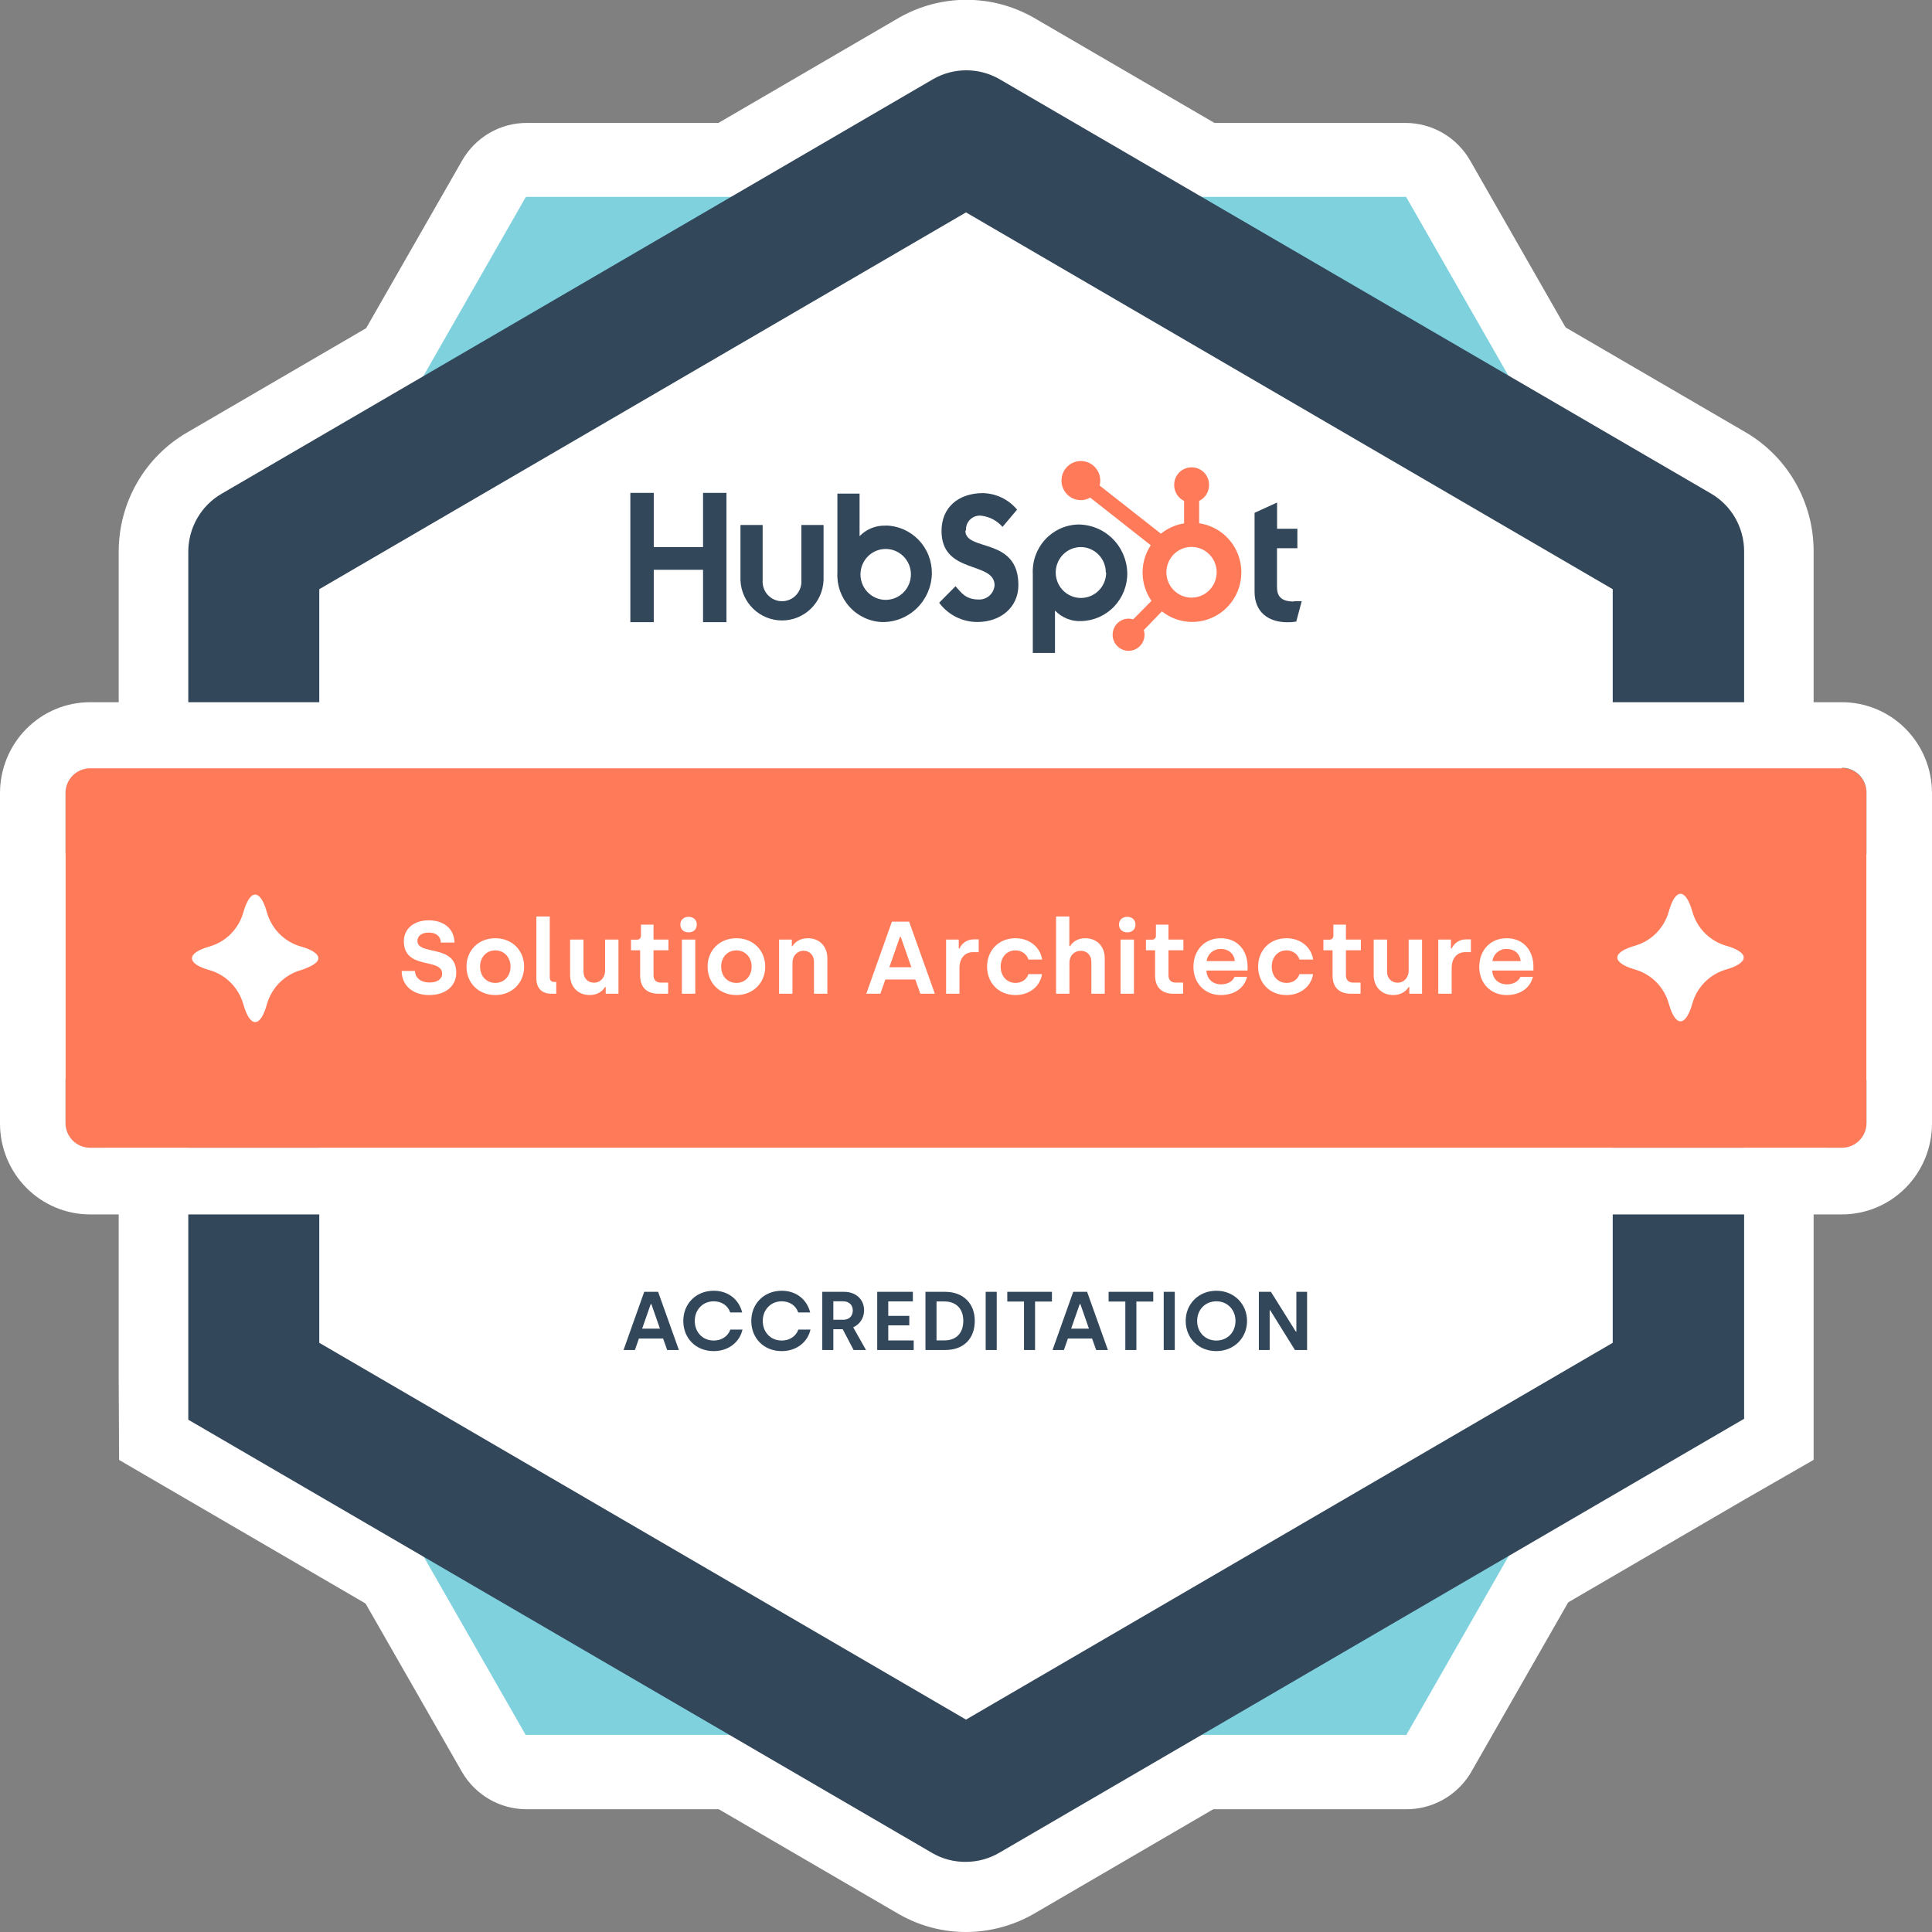
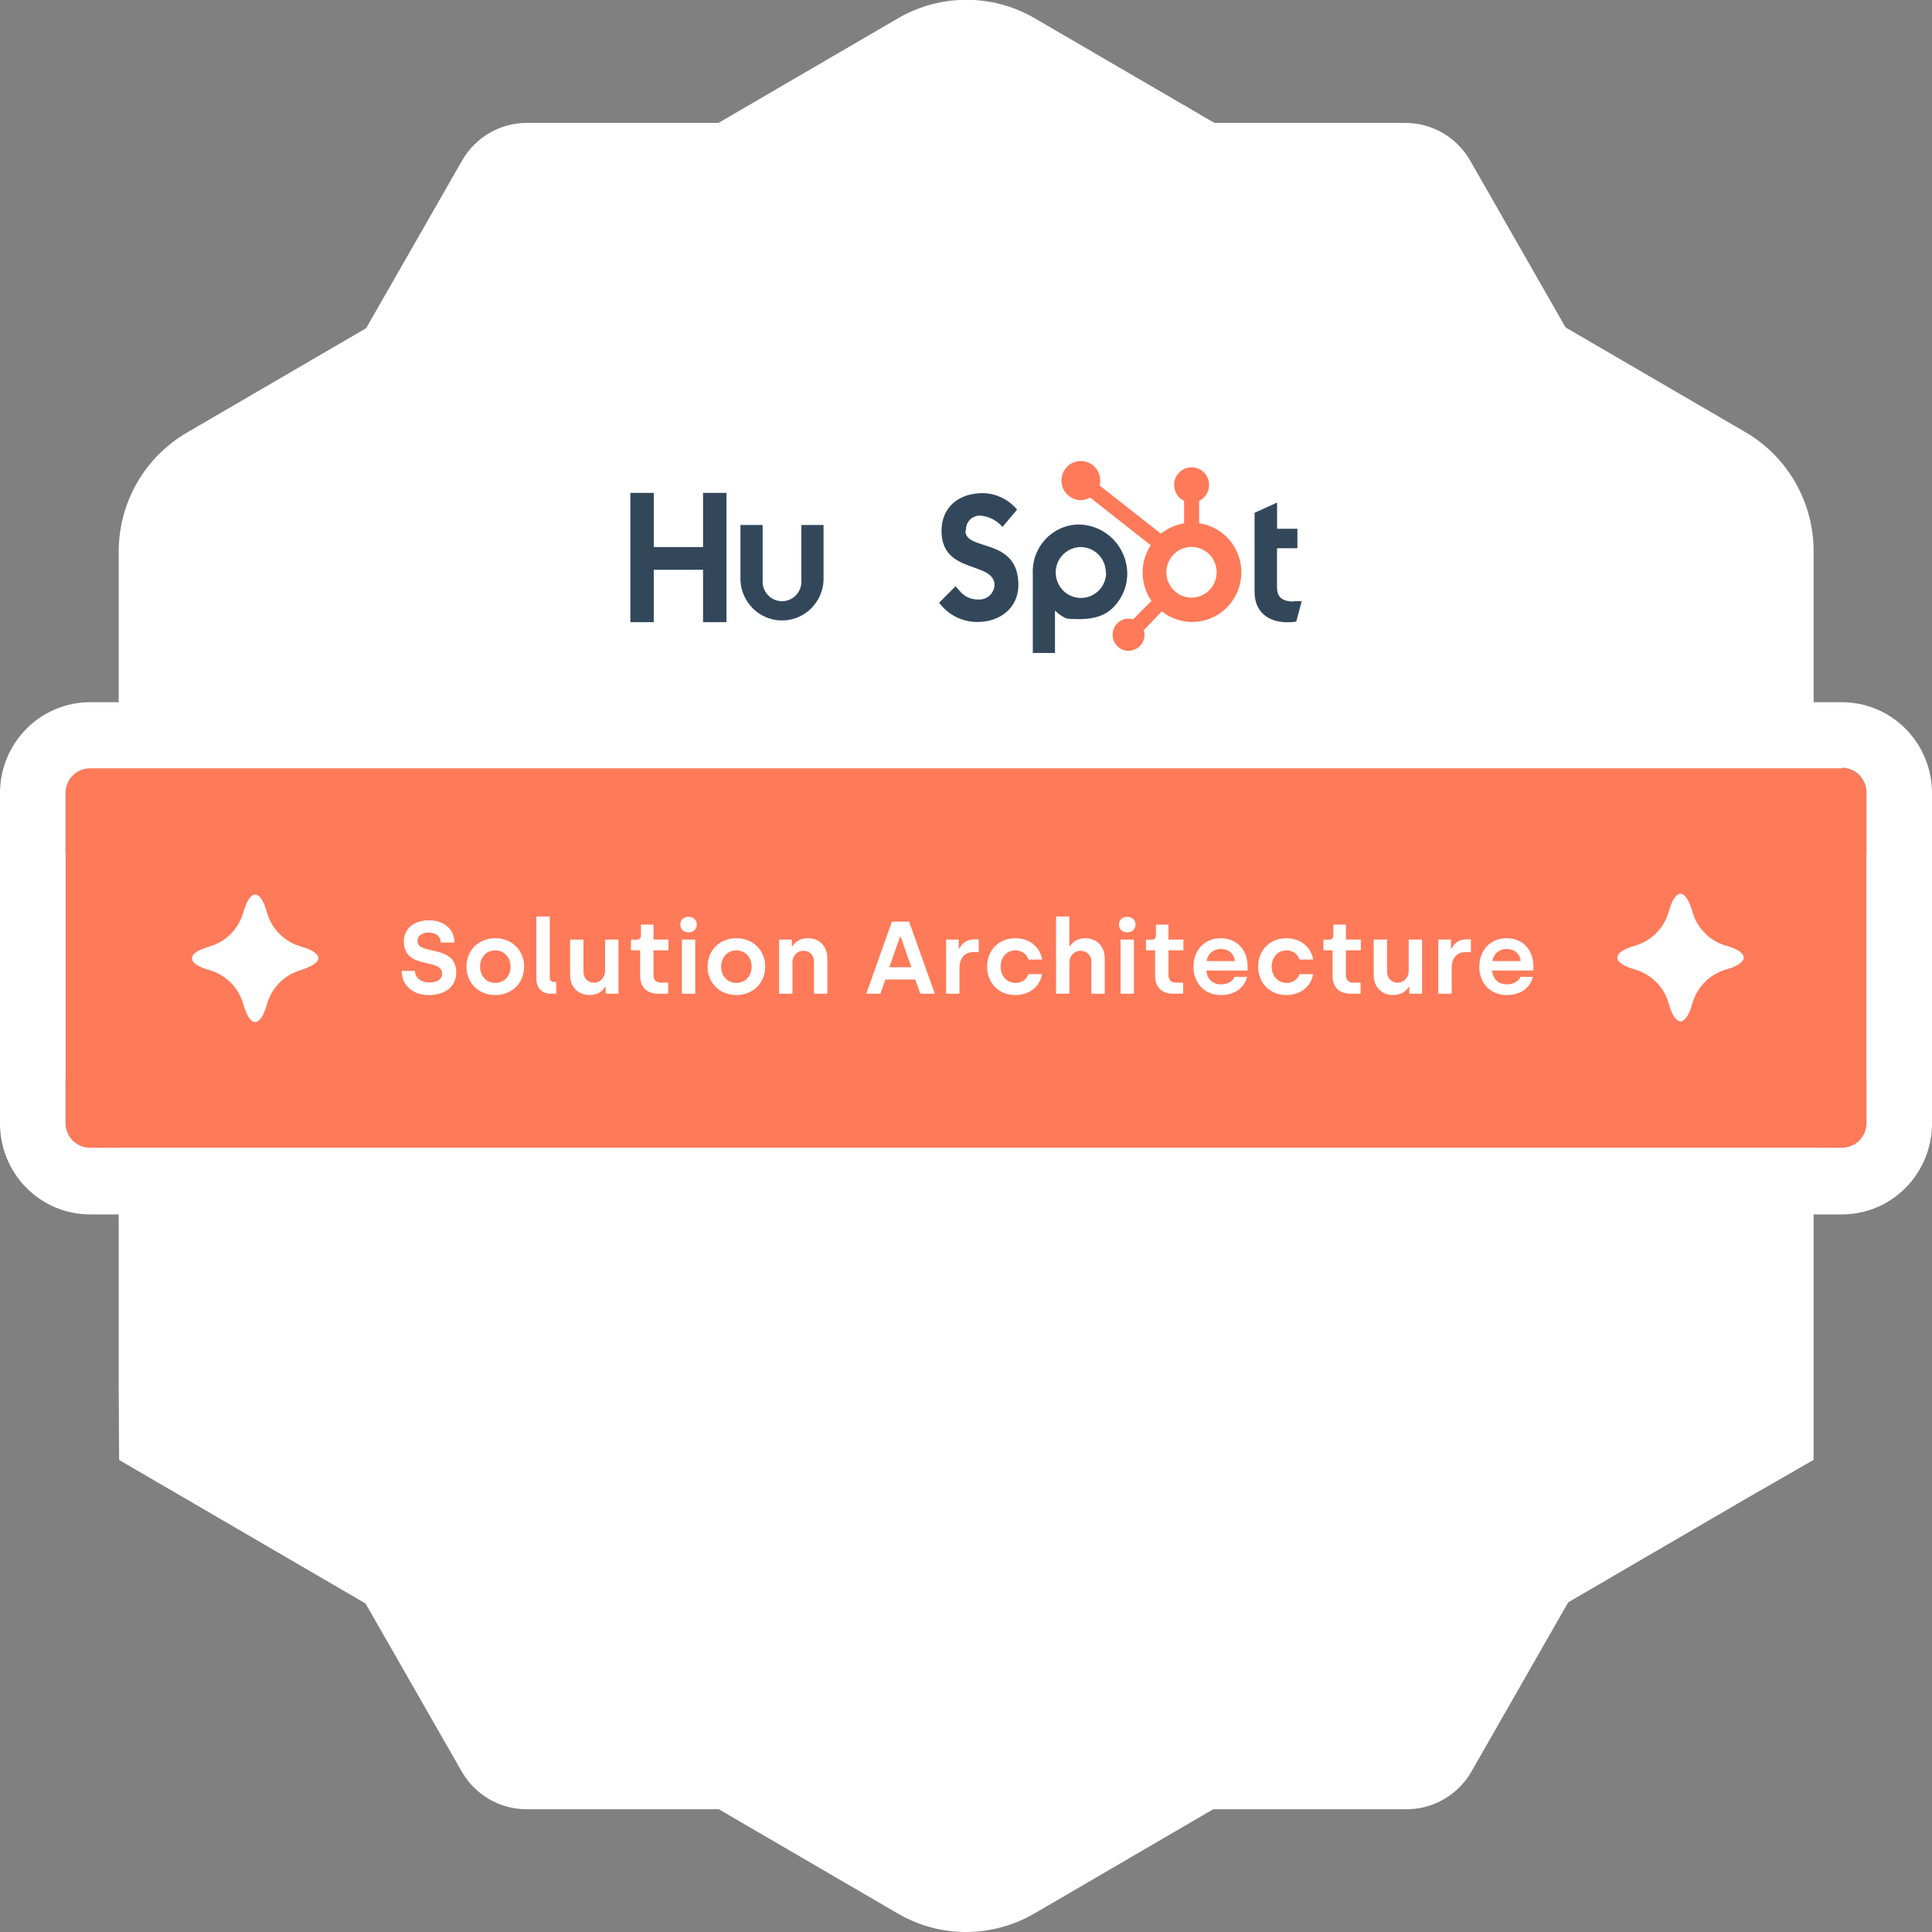
<svg xmlns="http://www.w3.org/2000/svg" width="488" height="488" viewBox="0 0 488 488" fill="none">
  <rect x="0" y="0" width="488" height="488" fill="#808080" stroke="none" />
  <g clip-path="url(#clip0_1746_4238)">
    <path d="M132.98 438.213H355.02C355.052 438.228 355.088 438.235 355.123 438.235C355.159 438.235 355.194 438.228 355.227 438.213L466.247 244.148C466.267 244.109 466.277 244.066 466.277 244.023C466.277 243.979 466.267 243.936 466.247 243.897L355.227 49.832C355.203 49.799 355.172 49.773 355.136 49.755C355.1 49.736 355.06 49.727 355.02 49.728H132.98C132.94 49.727 132.9 49.736 132.864 49.755C132.828 49.773 132.797 49.799 132.773 49.832L21.753 243.897C21.733 243.936 21.723 243.979 21.723 244.023C21.723 244.066 21.733 244.109 21.753 244.148L132.773 438.213C132.806 438.228 132.841 438.235 132.877 438.235C132.912 438.235 132.948 438.228 132.98 438.213V438.213Z" fill="white" />
    <path d="M355.02 456.992H132.98C129.692 456.99 126.462 456.123 123.608 454.476C120.754 452.829 118.375 450.46 116.706 447.601L5.624 253.537C3.992 250.655 3.134 247.393 3.134 244.073C3.134 240.754 3.992 237.492 5.624 234.61L116.727 40.545C118.38 37.656 120.759 35.257 123.623 33.59C126.487 31.923 129.736 31.047 133.042 31.051H355.02C358.346 31.053 361.612 31.942 364.488 33.628C367.363 35.313 369.747 37.736 371.397 40.65L482.376 234.714C484.038 237.624 484.913 240.924 484.913 244.282C484.913 247.641 484.038 250.94 482.376 253.85L371.418 447.914C369.695 450.729 367.279 453.044 364.405 454.635C361.531 456.226 358.298 457.038 355.02 456.992ZM143.588 419.431H344.412L444.845 243.917L344.412 68.486H143.588L43.155 244L143.588 419.431ZM450.139 234.652C450.097 234.71 450.062 234.773 450.035 234.84L450.139 234.652ZM37.799 234.652L37.923 234.84L37.799 234.652ZM339.119 59.2C339.145 59.267 339.18 59.33 339.222 59.388L339.119 59.2ZM148.881 59.2V59.388V59.2Z" fill="white" />
    <path d="M423.898 348.693V139.311C423.898 139.274 423.888 139.237 423.87 139.205C423.852 139.172 423.826 139.144 423.795 139.124L244.104 34.433C244.073 34.412 244.037 34.401 244 34.401C243.963 34.401 243.927 34.412 243.897 34.433L64.205 139.124C64.174 139.144 64.148 139.172 64.13 139.205C64.112 139.237 64.103 139.274 64.102 139.311V348.693C64.103 348.73 64.112 348.767 64.13 348.8C64.148 348.832 64.174 348.86 64.205 348.881L244 453.571C244.031 453.592 244.067 453.603 244.104 453.603C244.14 453.603 244.176 453.592 244.207 453.571L423.898 348.881C423.912 348.851 423.918 348.819 423.918 348.787C423.918 348.754 423.912 348.722 423.898 348.693Z" fill="white" />
    <path d="M244 488.001C238.12 488.005 232.337 486.482 227.209 483.577L226.879 483.39L30.086 368.766L29.983 348.692V139.311C29.987 133.207 31.588 127.212 34.623 121.932C37.659 116.652 42.021 112.275 47.27 109.241L227.168 4.425C232.339 1.491 238.171 -0.05 244.103 -0.05C250.036 -0.05 255.868 1.491 261.039 4.425L440.937 109.199C446.152 112.245 450.483 116.62 453.495 121.887C456.507 127.153 458.095 133.126 458.1 139.206V368.745L440.916 378.615L261.163 483.39C255.934 486.402 250.02 487.991 244 488.001V488.001ZM98.22 328.931L244 413.881L389.78 328.931V159.072L244 74.121L98.22 159.072V328.931ZM81.513 168.796L81.264 169.025L81.513 168.796Z" fill="white" />
-     <path d="M132.98 438.213H355.02C355.052 438.228 355.088 438.235 355.123 438.235C355.159 438.235 355.194 438.228 355.227 438.213L466.247 244.148C466.267 244.109 466.277 244.066 466.277 244.023C466.277 243.979 466.267 243.936 466.247 243.897L355.227 49.832C355.203 49.799 355.172 49.773 355.136 49.755C355.1 49.736 355.06 49.727 355.02 49.728H132.98C132.94 49.727 132.9 49.736 132.864 49.755C132.828 49.773 132.797 49.799 132.773 49.832L21.753 243.897C21.733 243.936 21.723 243.979 21.723 244.023C21.723 244.066 21.733 244.109 21.753 244.148L132.773 438.213C132.806 438.228 132.841 438.235 132.877 438.235C132.912 438.235 132.948 438.228 132.98 438.213V438.213Z" fill="#7FD1DE" />
-     <path d="M423.898 348.693V139.311C423.898 139.274 423.888 139.237 423.87 139.205C423.852 139.172 423.826 139.144 423.795 139.124L244.104 34.433C244.073 34.412 244.037 34.401 244 34.401C243.963 34.401 243.927 34.412 243.897 34.433L64.205 139.124C64.174 139.144 64.148 139.172 64.13 139.205C64.112 139.237 64.103 139.274 64.102 139.311V348.693C64.103 348.73 64.112 348.767 64.13 348.8C64.148 348.832 64.174 348.86 64.205 348.881L244 453.571C244.031 453.592 244.067 453.603 244.104 453.603C244.14 453.603 244.176 453.592 244.207 453.571L423.898 348.881C423.912 348.851 423.918 348.819 423.918 348.787C423.918 348.754 423.912 348.722 423.898 348.693Z" fill="white" />
-     <path d="M244 470.283C241.11 470.324 238.26 469.605 235.729 468.197L47.559 358.602V348.69V139.309C47.571 136.341 48.357 133.429 49.838 130.865C51.319 128.3 53.443 126.175 55.996 124.702L235.729 19.97C238.274 18.518 241.148 17.755 244.072 17.755C246.996 17.755 249.87 18.518 252.416 19.97L432.169 124.66C434.714 126.138 436.828 128.266 438.298 130.83C439.768 133.395 440.543 136.305 440.544 139.267V358.373L432.004 363.339L252.478 467.946C249.905 469.466 246.981 470.272 244 470.283ZM80.644 339.175L244 434.35L407.356 339.175V148.824L244 53.649L80.644 148.824V339.175ZM415.358 153.457L415.689 153.624L415.358 153.457ZM72.6 153.457H72.476H72.6Z" fill="#33475B" />
    <path d="M465.213 194H22.787C19.338 194 16.542 196.821 16.542 200.302V283.687C16.542 287.168 19.338 289.989 22.787 289.989H465.213C468.662 289.989 471.458 287.168 471.458 283.687V200.302C471.458 196.821 468.662 194 465.213 194Z" fill="#FF7A59" />
    <path d="M465.254 193.919C466.9 193.919 468.477 194.578 469.641 195.752C470.804 196.926 471.458 198.519 471.458 200.179V283.648C471.458 285.308 470.804 286.9 469.641 288.074C468.477 289.248 466.9 289.908 465.254 289.908H22.746C21.101 289.908 19.523 289.248 18.359 288.074C17.196 286.9 16.542 285.308 16.542 283.648V200.325C16.542 198.665 17.196 197.073 18.359 195.899C19.523 194.725 21.101 194.065 22.746 194.065H465.254V193.919ZM465.254 177.371H22.746C16.713 177.371 10.928 179.79 6.662 184.094C2.396 188.399 0 194.237 0 200.325L0 283.794C0 289.882 2.396 295.72 6.662 300.025C10.928 304.329 16.713 306.748 22.746 306.748H465.254C471.287 306.748 477.072 304.329 481.338 300.025C485.604 295.72 488 289.882 488 283.794V200.325C488 194.237 485.604 188.399 481.338 184.094C477.072 179.79 471.287 177.371 465.254 177.371V177.371Z" fill="white" />
    <path d="M177.582 124.495V138.184H165.134V124.495H159.22V157.153H165.134V143.923H177.582V157.153H183.496V124.495H177.582Z" fill="#33475B" />
    <path d="M202.417 146.591C202.46 147.266 202.366 147.943 202.14 148.58C201.914 149.217 201.561 149.8 201.102 150.294C200.644 150.787 200.09 151.181 199.475 151.45C198.86 151.719 198.197 151.858 197.526 151.858C196.856 151.858 196.193 151.719 195.578 151.45C194.963 151.181 194.409 150.787 193.95 150.294C193.492 149.8 193.139 149.217 192.913 148.58C192.687 147.943 192.592 147.266 192.636 146.591V132.61H187.032V146.591C187.152 149.318 188.31 151.894 190.265 153.781C192.22 155.668 194.821 156.721 197.526 156.721C200.232 156.721 202.833 155.668 204.787 153.781C206.742 151.894 207.9 149.318 208.02 146.591V132.61H202.417V146.591Z" fill="#33475B" />
    <path d="M244 134.049C243.954 133.524 244.027 132.994 244.212 132.5C244.398 132.007 244.691 131.562 245.071 131.199C245.451 130.836 245.907 130.564 246.405 130.403C246.904 130.243 247.432 130.198 247.949 130.273C249.99 130.526 251.867 131.529 253.222 133.09L256.903 128.728C255.845 127.457 254.53 126.427 253.047 125.708C251.564 124.988 249.946 124.595 248.301 124.555C242.098 124.555 237.817 128.144 237.817 134.112C237.817 145.172 251.217 141.666 251.217 147.843C251.138 148.837 250.684 149.763 249.95 150.431C249.215 151.098 248.255 151.456 247.267 151.432C243.959 151.432 242.883 149.804 241.353 148.072L237.218 152.246C238.342 153.763 239.803 154.993 241.484 155.837C243.164 156.682 245.018 157.117 246.895 157.108C252.664 157.108 257.234 153.477 257.234 147.78C257.234 135.51 243.835 139.433 243.835 134.008" fill="#33475B" />
    <path d="M326.815 151.937C323.486 151.937 322.556 150.497 322.556 148.285V138.477H327.704V133.553H322.576V126.938L316.89 129.525V149.495C316.89 154.608 320.384 157.174 325.161 157.174C325.916 157.188 326.67 157.132 327.415 157.007L328.8 151.853C328.18 151.853 327.456 151.853 326.836 151.853" fill="#33475B" />
-     <path d="M223.756 132.777C222.527 132.72 221.3 132.927 220.156 133.384C219.012 133.841 217.977 134.537 217.119 135.427V124.681H211.515V144.609C211.429 146.185 211.655 147.763 212.18 149.251C212.706 150.738 213.52 152.105 214.575 153.27C215.63 154.436 216.905 155.378 218.326 156.041C219.746 156.703 221.283 157.073 222.846 157.129C226.105 157.163 229.246 155.902 231.591 153.617C233.936 151.333 235.296 148.21 235.377 144.922C235.405 143.349 235.125 141.786 234.553 140.322C233.982 138.858 233.131 137.522 232.048 136.391C230.965 135.259 229.671 134.354 228.242 133.727C226.812 133.099 225.274 132.763 223.715 132.735L223.756 132.777ZM223.715 151.516C222.455 151.516 221.224 151.139 220.177 150.433C219.129 149.726 218.313 148.723 217.831 147.548C217.349 146.374 217.223 145.082 217.468 143.835C217.714 142.588 218.321 141.443 219.211 140.544C220.102 139.645 221.237 139.033 222.472 138.785C223.708 138.537 224.988 138.664 226.152 139.151C227.316 139.637 228.31 140.461 229.01 141.518C229.71 142.575 230.084 143.818 230.084 145.089C230.084 146.793 229.413 148.428 228.218 149.633C227.024 150.839 225.404 151.516 223.715 151.516Z" fill="#33475B" />
-     <path d="M284.735 144.671C284.649 141.387 283.287 138.269 280.942 135.989C278.598 133.71 275.46 132.451 272.205 132.485C270.641 132.541 269.104 132.911 267.684 133.574C266.264 134.236 264.989 135.178 263.933 136.344C262.878 137.51 262.064 138.876 261.539 140.363C261.013 141.851 260.787 143.429 260.873 145.005V164.934H266.477V154.208C267.324 155.102 268.351 155.802 269.489 156.263C270.626 156.724 271.848 156.934 273.073 156.879C276.223 156.818 279.22 155.499 281.407 153.21C283.594 150.921 284.791 147.85 284.735 144.671V144.671ZM279.401 144.671C279.388 145.936 279.006 147.169 278.303 148.216C277.599 149.263 276.605 150.077 275.445 150.556C274.285 151.035 273.011 151.159 271.782 150.91C270.553 150.662 269.424 150.053 268.536 149.16C267.648 148.267 267.041 147.13 266.791 145.89C266.541 144.651 266.659 143.364 267.13 142.192C267.602 141.02 268.405 140.014 269.44 139.301C270.475 138.588 271.696 138.198 272.949 138.182C273.785 138.182 274.614 138.348 275.386 138.671C276.159 138.994 276.861 139.467 277.452 140.064C278.044 140.661 278.513 141.37 278.833 142.149C279.153 142.929 279.318 143.765 279.318 144.609" fill="#33475B" />
+     <path d="M284.735 144.671C284.649 141.387 283.287 138.269 280.942 135.989C278.598 133.71 275.46 132.451 272.205 132.485C270.641 132.541 269.104 132.911 267.684 133.574C266.264 134.236 264.989 135.178 263.933 136.344C262.878 137.51 262.064 138.876 261.539 140.363C261.013 141.851 260.787 143.429 260.873 145.005V164.934H266.477V154.208C267.324 155.102 268.351 155.802 269.489 156.263C276.223 156.818 279.22 155.499 281.407 153.21C283.594 150.921 284.791 147.85 284.735 144.671V144.671ZM279.401 144.671C279.388 145.936 279.006 147.169 278.303 148.216C277.599 149.263 276.605 150.077 275.445 150.556C274.285 151.035 273.011 151.159 271.782 150.91C270.553 150.662 269.424 150.053 268.536 149.16C267.648 148.267 267.041 147.13 266.791 145.89C266.541 144.651 266.659 143.364 267.13 142.192C267.602 141.02 268.405 140.014 269.44 139.301C270.475 138.588 271.696 138.198 272.949 138.182C273.785 138.182 274.614 138.348 275.386 138.671C276.159 138.994 276.861 139.467 277.452 140.064C278.044 140.661 278.513 141.37 278.833 142.149C279.153 142.929 279.318 143.765 279.318 144.609" fill="#33475B" />
    <path d="M302.891 132.196V126.52C303.636 126.165 304.267 125.604 304.71 124.903C305.153 124.201 305.389 123.387 305.393 122.555V122.43C305.387 121.269 304.928 120.158 304.115 119.337C303.302 118.517 302.2 118.053 301.05 118.048H300.926C299.776 118.053 298.675 118.517 297.862 119.337C297.049 120.158 296.589 121.269 296.584 122.43V122.555C296.587 123.387 296.824 124.201 297.267 124.903C297.71 125.604 298.34 126.165 299.086 126.52V132.196C296.945 132.54 294.928 133.438 293.234 134.804L277.746 122.639C277.855 122.237 277.91 121.823 277.912 121.407C277.916 120.431 277.633 119.475 277.1 118.661C276.567 117.846 275.806 117.209 274.915 116.83C274.023 116.451 273.041 116.346 272.09 116.529C271.14 116.713 270.265 117.176 269.575 117.861C268.885 118.545 268.412 119.42 268.214 120.376C268.016 121.332 268.103 122.325 268.464 123.231C268.825 124.137 269.443 124.915 270.241 125.467C271.04 126.019 271.982 126.32 272.949 126.332C273.798 126.336 274.633 126.113 275.368 125.685L290.67 137.726C289.29 139.811 288.569 142.269 288.602 144.777C288.635 147.284 289.421 149.722 290.856 151.769L286.224 156.443C285.849 156.327 285.459 156.264 285.066 156.256C284.268 156.256 283.488 156.495 282.824 156.943C282.161 157.391 281.644 158.028 281.339 158.772C281.035 159.517 280.956 160.336 281.113 161.126C281.27 161.916 281.657 162.641 282.223 163.209C282.789 163.778 283.509 164.164 284.292 164.318C285.076 164.473 285.887 164.389 286.624 164.078C287.36 163.767 287.989 163.242 288.429 162.57C288.87 161.898 289.103 161.11 289.099 160.304C289.09 159.914 289.027 159.528 288.912 159.156L293.482 154.419C294.979 155.605 296.727 156.427 298.59 156.823C300.452 157.218 302.38 157.175 304.223 156.698C306.067 156.221 307.777 155.323 309.222 154.072C310.666 152.821 311.806 151.252 312.553 149.485C313.3 147.719 313.635 145.802 313.53 143.885C313.426 141.967 312.886 140.099 311.952 138.425C311.018 136.752 309.715 135.318 308.144 134.234C306.572 133.15 304.775 132.446 302.891 132.175V132.196ZM300.988 150.955C299.732 150.959 298.503 150.587 297.456 149.886C296.409 149.184 295.592 148.185 295.109 147.015C294.625 145.845 294.496 144.556 294.739 143.312C294.982 142.068 295.585 140.925 296.472 140.027C297.359 139.129 298.49 138.516 299.722 138.268C300.954 138.019 302.231 138.144 303.392 138.629C304.553 139.113 305.546 139.934 306.245 140.988C306.943 142.042 307.316 143.281 307.316 144.549C307.316 146.245 306.65 147.871 305.464 149.072C304.278 150.272 302.668 150.95 300.988 150.955" fill="#FF7A59" />
    <path d="M80.417 242.06C80.417 240.891 78.721 239.848 75.992 239.076C73.946 238.495 72.083 237.393 70.58 235.877C69.078 234.36 67.986 232.48 67.41 230.416C66.645 227.661 65.591 225.95 64.453 225.95C63.316 225.95 62.261 227.661 61.476 230.416C60.902 232.478 59.813 234.356 58.315 235.873C56.816 237.389 54.957 238.492 52.915 239.076C50.165 239.848 48.49 240.891 48.49 242.06C48.49 243.228 50.165 244.272 52.915 245.044C54.957 245.628 56.816 246.731 58.315 248.247C59.813 249.763 60.902 251.642 61.476 253.704C62.261 256.458 63.295 258.169 64.453 258.169C65.611 258.169 66.645 256.458 67.41 253.704C67.986 251.639 69.078 249.759 70.58 248.243C72.083 246.726 73.946 245.625 75.992 245.044C78.721 244.146 80.417 243.124 80.417 242.06Z" fill="white" />
    <path d="M440.441 241.87C440.441 240.723 438.766 239.658 436.016 238.886C433.974 238.302 432.115 237.199 430.616 235.683C429.117 234.167 428.029 232.288 427.455 230.226C426.669 227.472 425.635 225.761 424.477 225.761C423.319 225.761 422.285 227.472 421.52 230.226C420.945 232.291 419.853 234.171 418.35 235.687C416.848 237.204 414.984 238.305 412.939 238.886C410.209 239.658 408.514 240.723 408.514 241.87C408.514 243.018 410.209 244.082 412.939 244.875C414.982 245.454 416.844 246.553 418.346 248.065C419.849 249.578 420.941 251.454 421.52 253.514C422.285 256.29 423.34 257.98 424.477 257.98C425.615 257.98 426.669 256.29 427.455 253.514C428.032 251.456 429.122 249.582 430.62 248.069C432.119 246.557 433.976 245.457 436.016 244.875C438.662 244.145 440.441 243.039 440.441 241.87Z" fill="white" />
-     <path d="M157.495 341L162.724 326.3H166.231L171.481 341H168.52L167.491 338.102H161.38L160.372 341H157.495ZM162.199 335.603H166.693L164.53 329.408H164.362L162.199 335.603ZM180.257 341.273C175.763 341.273 172.592 338.018 172.592 333.65C172.592 329.324 175.784 326.027 180.278 326.027C184.058 326.027 186.704 328.358 187.46 331.508H184.436C183.89 329.807 182.294 328.694 180.278 328.694C177.506 328.694 175.49 330.815 175.49 333.65C175.49 336.527 177.506 338.606 180.278 338.606C182.273 338.606 183.89 337.514 184.478 335.834H187.544C186.83 339.005 184.037 341.273 180.257 341.273ZM197.432 341.273C192.938 341.273 189.767 338.018 189.767 333.65C189.767 329.324 192.959 326.027 197.453 326.027C201.233 326.027 203.879 328.358 204.635 331.508H201.611C201.065 329.807 199.469 328.694 197.453 328.694C194.681 328.694 192.665 330.815 192.665 333.65C192.665 336.527 194.681 338.606 197.453 338.606C199.448 338.606 201.065 337.514 201.653 335.834H204.719C204.005 339.005 201.212 341.273 197.432 341.273ZM207.698 341V326.3H213.2C216.203 326.3 218.261 328.211 218.261 330.983C218.261 333.02 217.064 334.574 215.51 335.267L218.744 341H215.615L212.864 335.75H210.491V341H207.698ZM210.491 333.356H212.99C214.376 333.356 215.405 332.537 215.405 330.983C215.405 329.66 214.502 328.694 212.948 328.694H210.491V333.356ZM221.571 341V326.3H230.58V328.715H224.364V332.369H229.677V334.763H224.364V338.585H230.79V341H221.571ZM233.762 341V326.3H238.718C243.401 326.3 246.215 329.324 246.215 333.608C246.215 338.165 243.401 341 238.718 341H233.762ZM236.555 338.564H238.613C241.196 338.564 243.317 337.052 243.317 333.608C243.317 330.311 241.217 328.736 238.613 328.736H236.555V338.564ZM248.969 341V326.3H251.762V341H248.969ZM258.65 341V328.757H254.429V326.3H265.706V328.757H261.443V341H258.65ZM265.855 341L271.084 326.3H274.591L279.841 341H276.88L275.851 338.102H269.74L268.732 341H265.855ZM270.559 335.603H275.053L272.89 329.408H272.722L270.559 335.603ZM284.243 341V328.757H280.022V326.3H291.299V328.757H287.036V341H284.243ZM293.941 341V326.3H296.734V341H293.941ZM307.218 341.273C302.766 341.273 299.49 338.018 299.49 333.65C299.49 329.324 302.787 326.027 307.239 326.027C311.691 326.027 314.988 329.366 314.988 333.65C314.988 337.976 311.67 341.273 307.218 341.273ZM307.239 338.606C310.053 338.606 312.069 336.506 312.069 333.65C312.069 330.836 310.053 328.694 307.239 328.694C304.404 328.694 302.388 330.836 302.388 333.65C302.388 336.506 304.404 338.606 307.239 338.606ZM317.975 341V326.3H321.02L327.32 336.359H327.446V326.3H330.155V341H327.089L320.831 330.941H320.705V341H317.975Z" fill="#33475B" />
    <path d="M108.378 251.338C104.218 251.338 101.462 248.868 101.462 245.254H104.816C104.842 246.892 106.194 248.166 108.482 248.166C110.432 248.166 111.68 247.334 111.68 245.956C111.68 241.796 102.008 245.15 102.008 237.714C102.008 234.828 104.296 232.462 108.3 232.462C111.758 232.462 114.696 234.282 114.8 238.078H111.342C111.316 236.57 110.25 235.556 108.3 235.556C106.376 235.556 105.44 236.518 105.44 237.662C105.44 241.458 115.242 238.338 115.242 245.696C115.242 248.92 112.746 251.338 108.378 251.338ZM125.11 251.338C120.82 251.338 117.83 248.244 117.83 244.162C117.83 240.106 120.794 236.986 125.11 236.986C129.4 236.986 132.39 240.106 132.39 244.162C132.39 248.218 129.374 251.338 125.11 251.338ZM125.11 248.27C127.346 248.27 128.958 246.554 128.958 244.162C128.958 241.796 127.346 240.054 125.11 240.054C122.848 240.054 121.262 241.796 121.262 244.162C121.262 246.58 122.874 248.27 125.11 248.27ZM139.228 251C136.836 251 135.484 249.57 135.484 247.152V231.5H138.864V246.84C138.864 247.62 139.254 248.036 139.956 248.036H140.502V251H139.228ZM148.964 251.338C145.896 251.338 143.998 249.18 143.998 246.268V237.324H147.378V245.41C147.378 247.074 148.47 248.218 150.03 248.218C151.668 248.218 152.838 246.892 152.838 245.176V237.324H156.218V251H152.994V249.336H152.786C152.24 250.35 150.888 251.338 148.964 251.338ZM166.243 251C163.409 251 161.693 249.388 161.693 246.45V240.028H159.379V237.35H160.913C161.511 237.35 161.901 236.96 161.901 236.31V233.554H165.073V237.324H168.843V240.028H165.073V246.32C165.073 247.464 165.645 248.192 166.945 248.192H168.765V251H166.243ZM173.925 235.504C172.703 235.504 171.845 234.75 171.845 233.528C171.845 232.358 172.703 231.578 173.925 231.578C175.147 231.578 176.005 232.358 176.005 233.528C176.005 234.75 175.147 235.504 173.925 235.504ZM172.235 251V237.324H175.615V251H172.235ZM186.007 251.338C181.717 251.338 178.727 248.244 178.727 244.162C178.727 240.106 181.691 236.986 186.007 236.986C190.297 236.986 193.287 240.106 193.287 244.162C193.287 248.218 190.271 251.338 186.007 251.338ZM186.007 248.27C188.243 248.27 189.855 246.554 189.855 244.162C189.855 241.796 188.243 240.054 186.007 240.054C183.745 240.054 182.159 241.796 182.159 244.162C182.159 246.58 183.771 248.27 186.007 248.27ZM196.787 251V237.324H200.011V238.988H200.193C200.739 237.974 202.091 236.986 204.041 236.986C207.109 236.986 208.981 239.144 208.981 242.056V251H205.601V242.94C205.601 241.276 204.535 240.158 202.975 240.158C201.337 240.158 200.167 241.458 200.167 243.174V251H196.787ZM218.814 251L225.288 232.8H229.63L236.13 251H232.464L231.19 247.412H223.624L222.376 251H218.814ZM224.638 244.318H230.202L227.524 236.648H227.316L224.638 244.318ZM238.972 251V237.324H242.17V239.56H242.378C242.82 238.494 244.068 237.272 245.966 237.272H247.214V240.496H245.81C243.652 240.496 242.352 242.082 242.352 244.526V251H238.972ZM256.473 251.338C252.183 251.338 249.323 248.192 249.323 244.162C249.323 240.132 252.183 236.986 256.473 236.986C259.983 236.986 262.713 239.144 263.233 242.368H259.775C259.359 241.016 258.085 240.054 256.499 240.054C254.211 240.054 252.755 241.874 252.755 244.162C252.755 246.528 254.289 248.27 256.525 248.27C258.085 248.27 259.359 247.386 259.749 246.06H263.207C262.687 249.232 259.983 251.338 256.473 251.338ZM266.748 251V231.5H270.102V238.988H270.31C270.856 237.974 272.182 236.986 274.106 236.986C277.174 236.986 279.046 239.144 279.046 242.056V251H275.666V242.94C275.666 241.276 274.548 240.158 272.988 240.158C271.376 240.158 270.128 241.406 270.128 243.096V251H266.748ZM284.726 235.504C283.504 235.504 282.646 234.75 282.646 233.528C282.646 232.358 283.504 231.578 284.726 231.578C285.948 231.578 286.806 232.358 286.806 233.528C286.806 234.75 285.948 235.504 284.726 235.504ZM283.036 251V237.324H286.416V251H283.036ZM296.314 251C293.48 251 291.764 249.388 291.764 246.45V240.028H289.45V237.35H290.984C291.582 237.35 291.972 236.96 291.972 236.31V233.554H295.144V237.324H298.914V240.028H295.144V246.32C295.144 247.464 295.716 248.192 297.016 248.192H298.836V251H296.314ZM308.338 251.338C304.308 251.338 301.448 248.322 301.448 244.24C301.448 239.924 304.334 236.986 308.338 236.986C312.732 236.986 315.124 240.236 315.124 244.084V245.15H304.724C304.828 247.23 306.258 248.634 308.442 248.634C310.106 248.634 311.38 247.854 311.848 246.736H314.994C314.318 249.518 311.874 251.338 308.338 251.338ZM304.776 242.758H311.9C311.744 240.912 310.314 239.69 308.338 239.69C306.44 239.69 304.984 241.042 304.776 242.758ZM324.937 251.338C320.647 251.338 317.787 248.192 317.787 244.162C317.787 240.132 320.647 236.986 324.937 236.986C328.447 236.986 331.177 239.144 331.697 242.368H328.239C327.823 241.016 326.549 240.054 324.963 240.054C322.675 240.054 321.219 241.874 321.219 244.162C321.219 246.528 322.753 248.27 324.989 248.27C326.549 248.27 327.823 247.386 328.213 246.06H331.671C331.151 249.232 328.447 251.338 324.937 251.338ZM341.139 251C338.305 251 336.589 249.388 336.589 246.45V240.028H334.275V237.35H335.809C336.407 237.35 336.797 236.96 336.797 236.31V233.554H339.969V237.324H343.739V240.028H339.969V246.32C339.969 247.464 340.541 248.192 341.841 248.192H343.661V251H341.139ZM351.942 251.338C348.874 251.338 346.976 249.18 346.976 246.268V237.324H350.356V245.41C350.356 247.074 351.448 248.218 353.008 248.218C354.646 248.218 355.816 246.892 355.816 245.176V237.324H359.196V251H355.972V249.336H355.764C355.218 250.35 353.866 251.338 351.942 251.338ZM363.292 251V237.324H366.49V239.56H366.698C367.14 238.494 368.388 237.272 370.286 237.272H371.534V240.496H370.13C367.972 240.496 366.672 242.082 366.672 244.526V251H363.292ZM380.534 251.338C376.504 251.338 373.644 248.322 373.644 244.24C373.644 239.924 376.53 236.986 380.534 236.986C384.928 236.986 387.32 240.236 387.32 244.084V245.15H376.92C377.024 247.23 378.454 248.634 380.638 248.634C382.302 248.634 383.576 247.854 384.044 246.736H387.19C386.514 249.518 384.07 251.338 380.534 251.338ZM376.972 242.758H384.096C383.94 240.912 382.51 239.69 380.534 239.69C378.636 239.69 377.18 241.042 376.972 242.758Z" fill="white" />
  </g>
  <defs>
    <clipPath id="clip0_1746_4238">
      <rect width="488" height="488" fill="white" />
    </clipPath>
  </defs>
</svg>